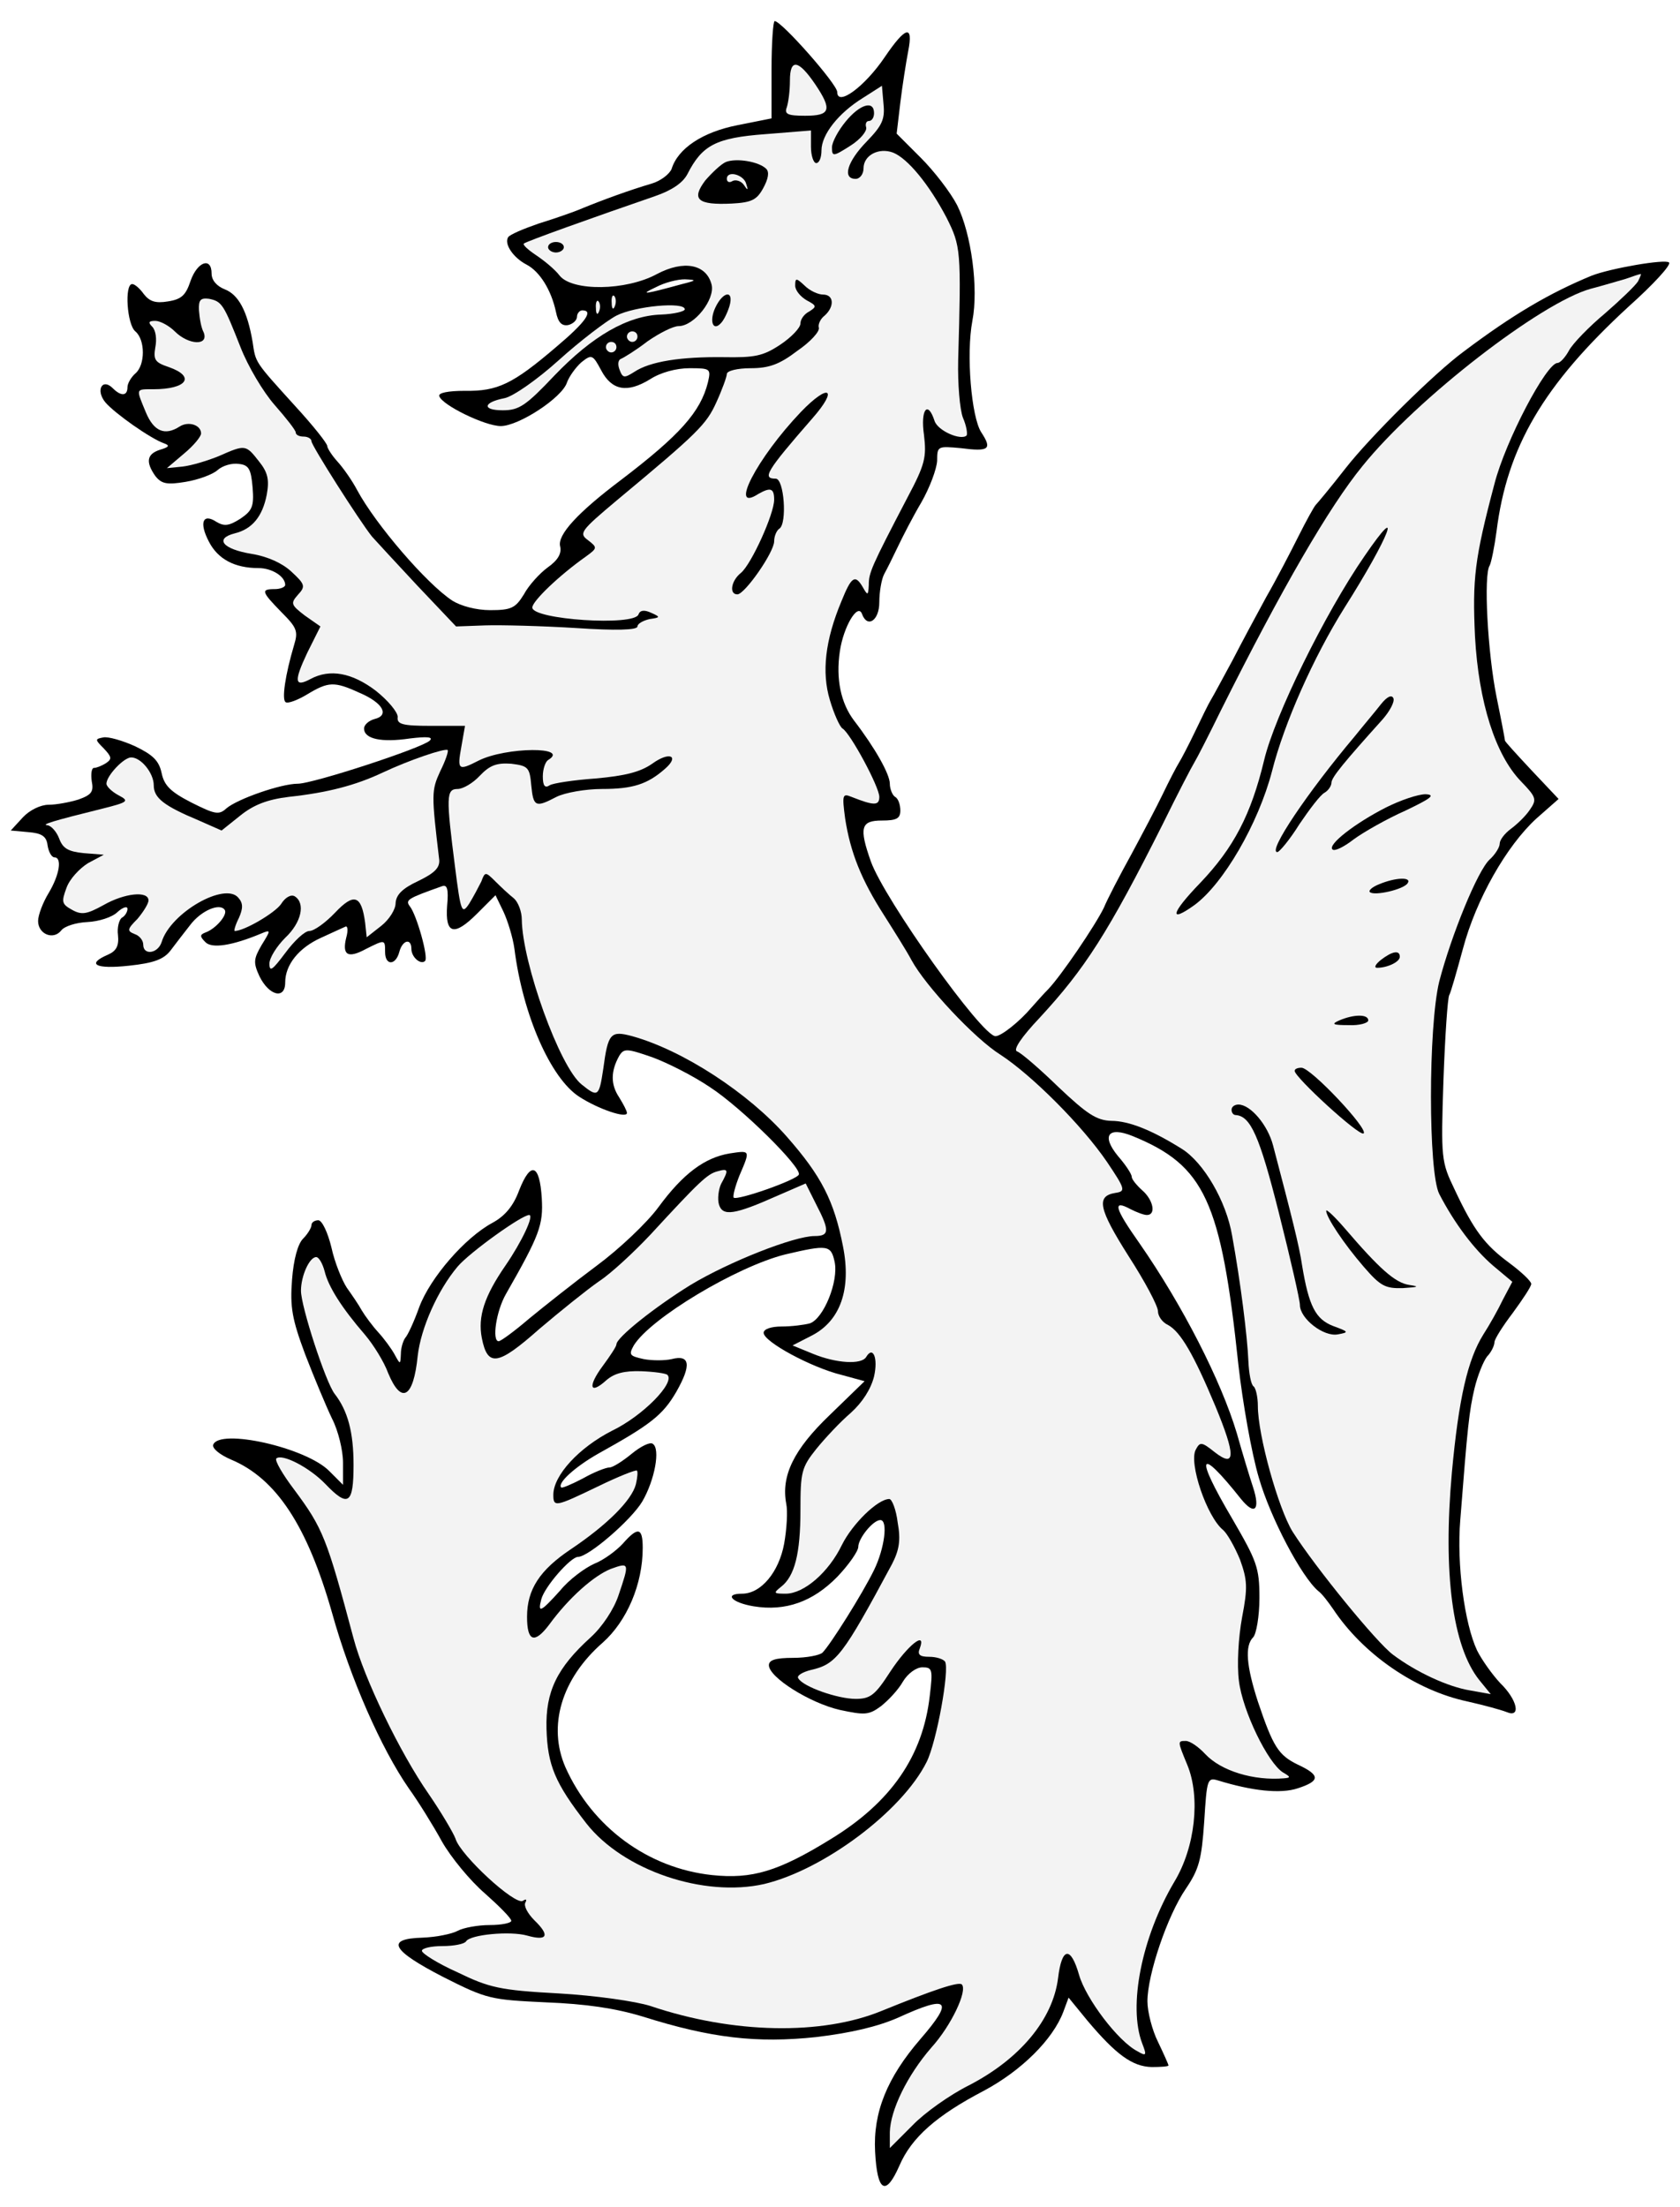
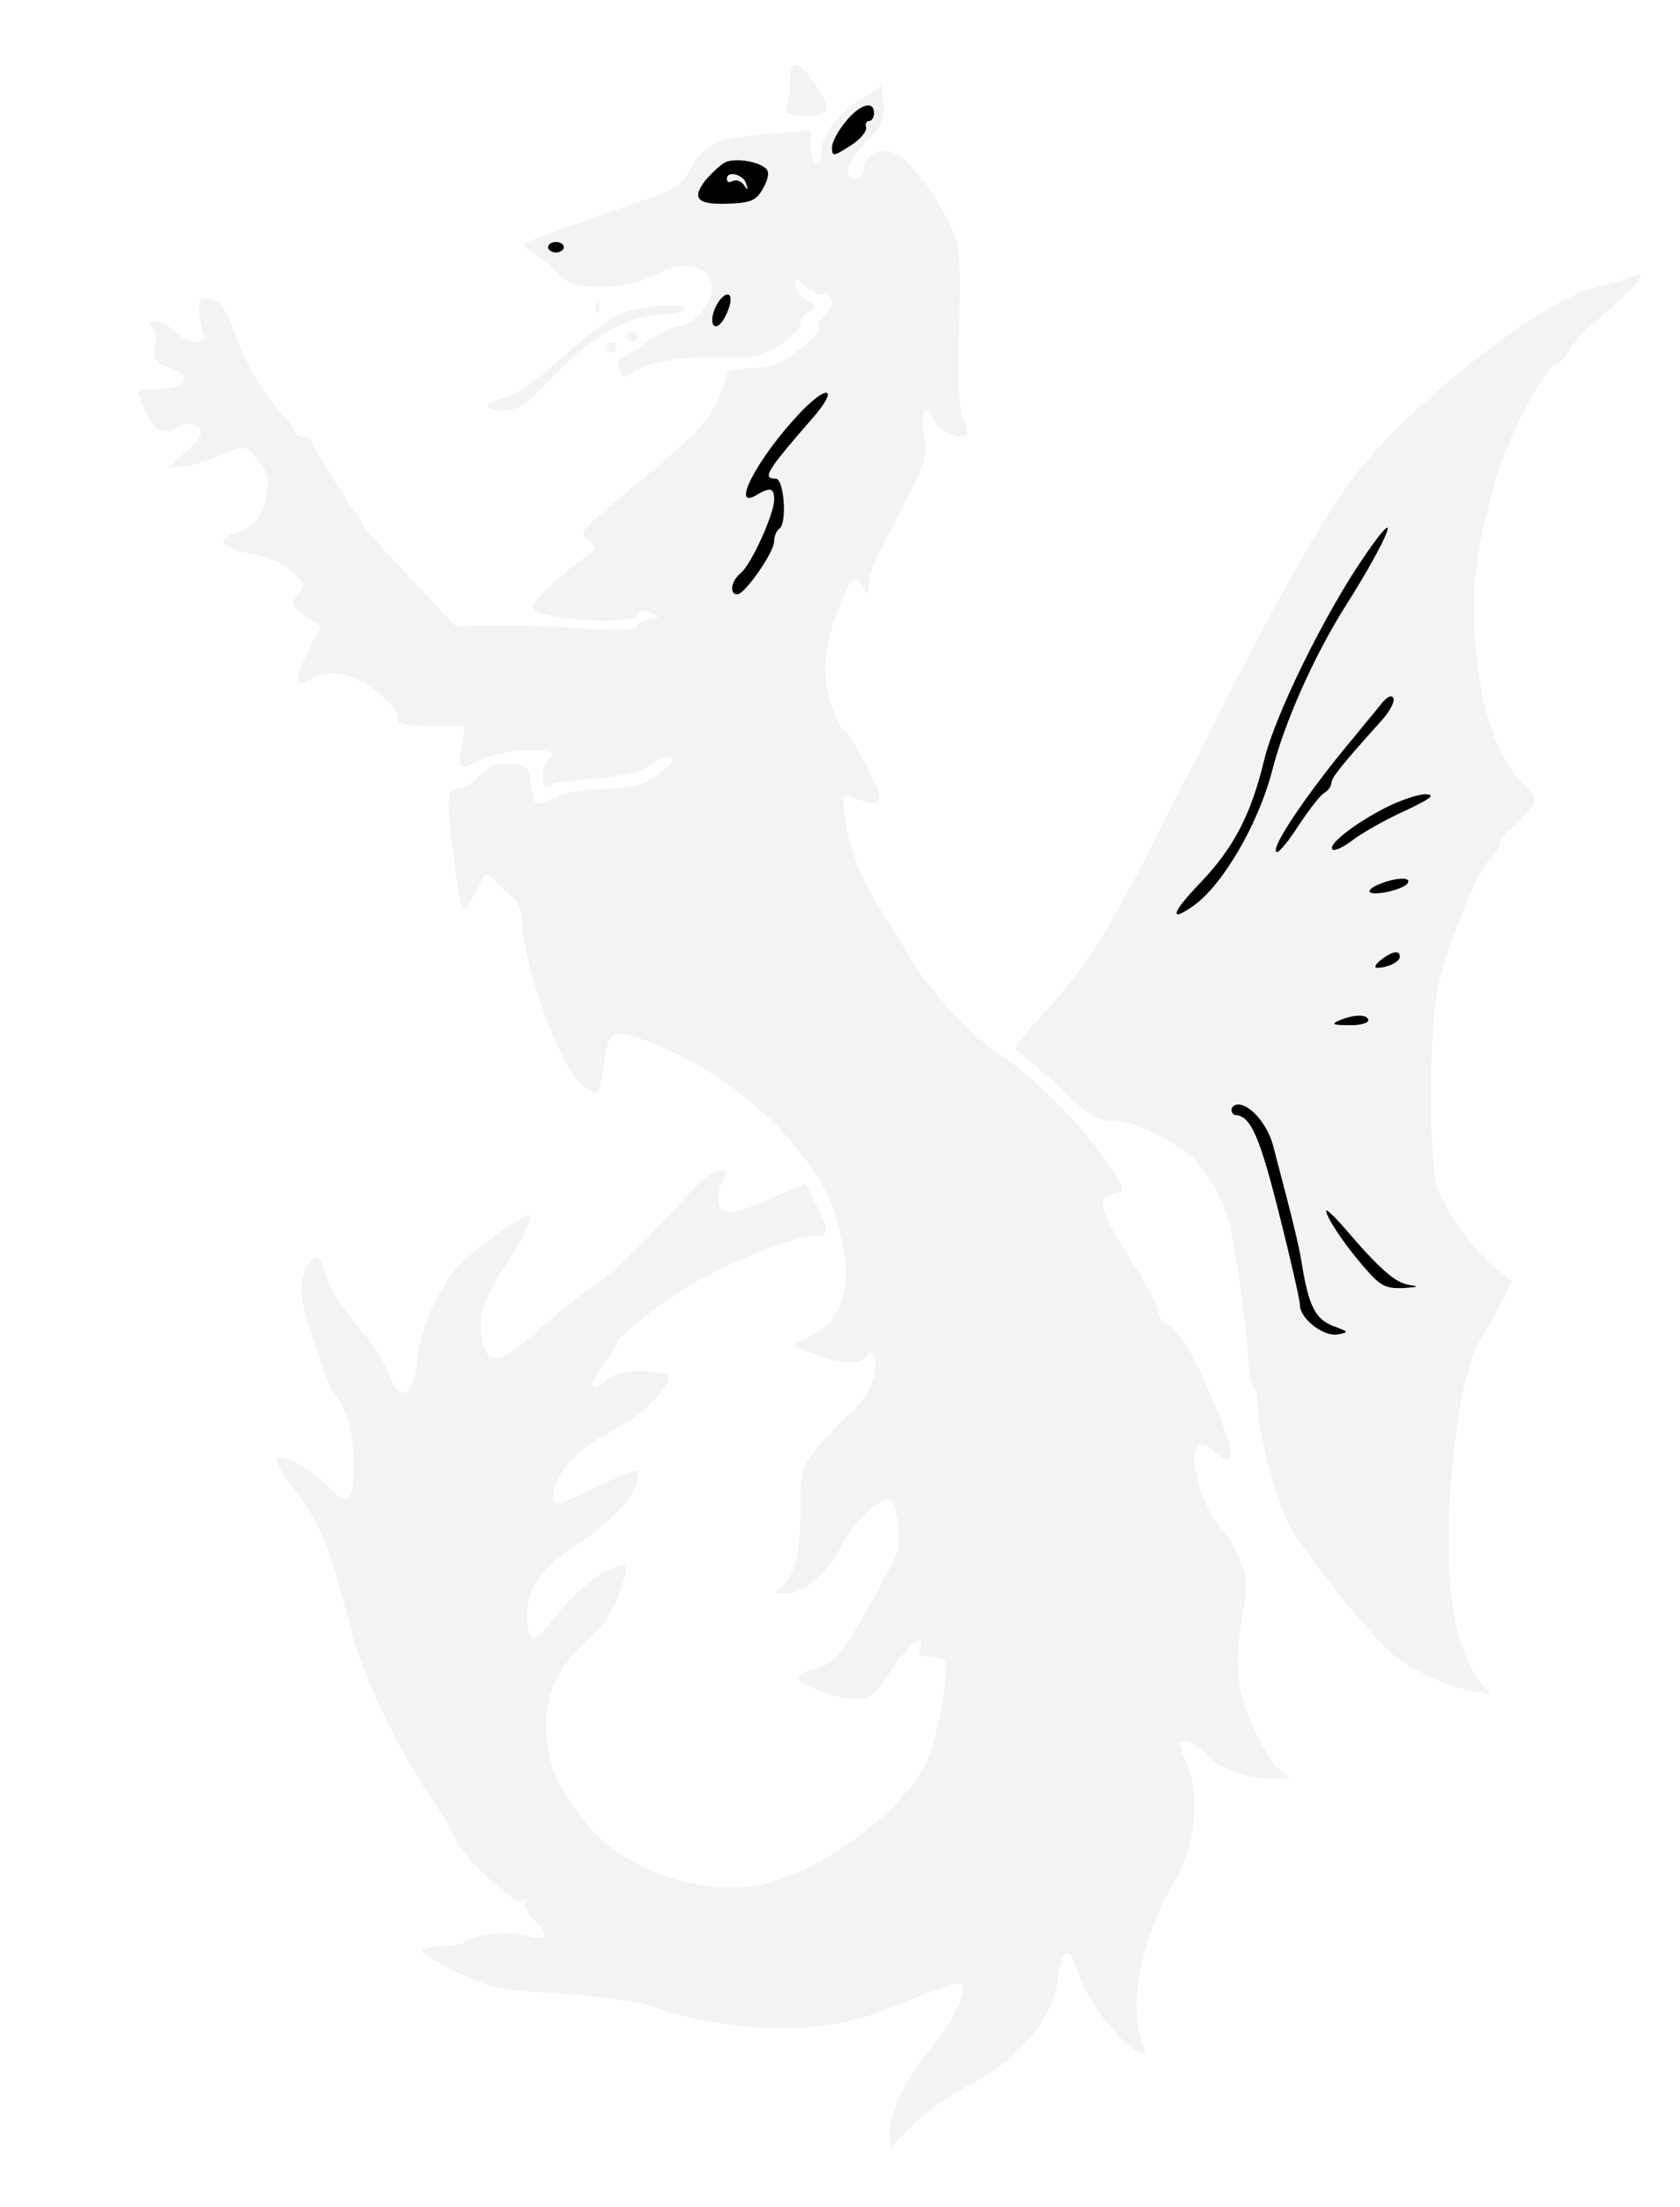
<svg xmlns="http://www.w3.org/2000/svg" xmlns:xlink="http://www.w3.org/1999/xlink" version="1.1" viewBox="45 60.839 265.5 348.661" width="265.5" height="348.661">
  <defs>
    <clipPath id="artboard_clip_path">
      <path d="M 45 60.839 L 310.5 60.839 L 310.5 409.5 L 45 409.5 Z" />
    </clipPath>
  </defs>
  <g id="Sea-Wolf_(3)" fill-opacity="1" fill="none" stroke-opacity="1" stroke-dasharray="none" stroke="none">
    <title>Sea-Wolf (3)</title>
    <g id="Sea-Wolf_(3)_Layer_2" clip-path="url(#artboard_clip_path)">
      <title>Layer 2</title>
      <g id="Graphic_35">
        <rect x="295.768" y="409.5" width="76.5" height="90" id="path" />
        <clipPath id="clip_path">
          <use xlink:href="#path" />
        </clipPath>
        <g clip-path="url(#clip_path)">
          <image xlink:href="image54.pdf" width="263" height="343" transform="translate(299.828 409.91) scale(.26)" />
        </g>
      </g>
      <g id="Group_3">
        <g id="Graphic_28">
-           <path d="M 116.494 155.733 C 112.422 153.074 104.363 143.685 101.455 138.285 C 100.624 136.706 99.211 134.712 98.297 133.715 C 97.466 132.801 96.719 131.637 96.719 131.305 C 96.719 130.89 94.475 128.065 91.65 124.99 C 85.169 117.845 85.418 118.177 84.92 114.853 C 84.089 109.951 82.677 107.375 80.516 106.545 C 79.27 106.046 78.439 105.132 78.439 104.052 C 78.439 101.393 76.196 102.141 75.115 105.215 C 74.368 107.459 73.703 108.123 71.543 108.456 C 69.549 108.788 68.635 108.456 67.721 107.292 C 67.139 106.461 66.308 105.714 65.893 105.714 C 64.646 105.714 65.062 112.112 66.391 113.192 C 67.97 114.521 67.97 118.509 66.391 119.839 C 65.726 120.42 65.145 121.417 65.145 121.999 C 65.145 123.412 64.148 123.495 62.818 122.165 C 61.157 120.504 60.076 122.498 61.655 124.409 C 63.151 126.154 68.801 130.142 70.961 130.89 C 71.875 131.222 71.709 131.471 70.296 131.887 C 68.219 132.551 67.97 133.798 69.549 136.041 C 70.546 137.287 71.376 137.454 74.368 136.955 C 76.362 136.623 78.605 135.792 79.353 135.127 C 80.184 134.379 81.68 133.964 82.76 134.13 C 84.338 134.296 84.671 134.961 84.92 137.869 C 85.169 140.86 84.837 141.525 83.009 142.771 C 81.181 143.935 80.433 144.018 79.187 143.27 C 77.027 141.857 76.445 143.436 78.024 146.427 C 79.436 149.169 82.095 150.582 85.834 150.582 C 87.994 150.582 90.071 151.911 90.071 153.241 C 90.071 153.573 89.324 153.905 88.41 153.905 C 86.166 153.905 86.332 154.321 89.49 157.561 C 91.899 159.971 92.149 160.552 91.484 162.713 C 90.071 167.449 89.49 171.437 90.155 171.769 C 90.487 172.019 92.066 171.437 93.561 170.523 C 96.885 168.529 97.799 168.446 101.787 170.274 C 105.526 171.852 106.606 173.847 104.197 174.428 C 103.283 174.677 102.535 175.342 102.535 175.924 C 102.535 177.586 105.277 178.167 109.764 177.502 C 112.505 177.17 113.503 177.253 112.921 177.835 C 111.758 178.998 94.475 184.648 92.066 184.648 C 89.407 184.648 82.51 187.058 80.766 188.553 C 79.602 189.633 78.938 189.467 75.282 187.639 C 72.041 185.978 70.961 184.98 70.546 182.986 C 70.13 180.992 69.133 180.078 66.391 178.749 C 64.397 177.835 62.071 177.17 61.323 177.336 C 59.993 177.586 59.993 177.669 61.406 179.081 C 62.652 180.411 62.735 180.743 61.738 181.408 C 61.073 181.823 60.243 182.155 59.827 182.155 C 59.495 182.155 59.329 183.069 59.495 184.233 C 59.827 185.894 59.495 186.393 57.418 187.141 C 56.088 187.556 53.928 187.972 52.681 187.972 C 51.435 187.972 49.69 188.803 48.61 189.966 L 46.699 192.043 L 49.441 192.292 C 51.601 192.458 52.349 192.957 52.515 194.37 C 52.681 195.45 53.18 196.281 53.595 196.281 C 54.842 196.281 54.426 199.023 52.681 201.931 C 51.768 203.426 51.02 205.42 51.02 206.334 C 51.02 208.412 53.429 209.409 54.676 207.83 C 55.174 207.165 57.002 206.584 58.83 206.5 C 60.575 206.417 62.735 205.753 63.566 204.922 C 64.397 204.174 65.145 203.925 65.145 204.423 C 65.145 204.922 64.729 205.587 64.231 205.836 C 63.815 206.168 63.483 207.414 63.649 208.578 C 63.815 210.239 63.4 211.07 62.071 211.652 C 58.581 213.148 60.076 213.978 65.394 213.397 C 69.299 212.981 70.878 212.4 71.958 210.987 C 72.706 209.99 74.118 208.162 75.032 206.999 C 76.777 204.673 79.768 203.426 80.516 204.589 C 81.015 205.337 79.104 207.581 77.442 208.162 C 76.611 208.495 76.528 208.744 77.442 209.658 C 78.439 210.738 81.68 210.239 86.249 208.328 C 87.828 207.664 87.828 207.747 86.332 210.156 C 85.086 212.317 85.003 212.898 86 215.059 C 87.496 218.133 90.071 218.798 90.071 216.056 C 90.071 213.231 92.232 210.572 95.722 208.993 C 97.383 208.245 99.128 207.414 99.544 207.248 C 99.959 206.999 100.042 207.83 99.71 208.993 C 99.045 211.735 99.959 212.317 102.867 210.738 C 105.858 209.242 105.858 209.242 105.858 211.237 C 105.858 213.397 107.52 213.397 108.102 211.237 C 108.6 209.326 110.013 208.993 110.013 210.738 C 110.013 212.067 111.508 213.314 112.173 212.649 C 112.755 212.151 110.844 205.337 109.764 204.008 C 109.016 203.011 109.431 202.762 114.832 200.85 C 115.663 200.518 115.912 201.266 115.663 203.925 C 115.33 208.412 116.743 208.827 120.399 205.171 L 123.307 202.263 L 124.553 204.839 C 125.218 206.251 126.049 208.91 126.298 210.738 C 127.628 221.207 132.031 231.178 136.518 234.086 C 139.592 236.08 144.079 237.576 144.079 236.662 C 144.079 236.329 143.498 235.249 142.833 234.169 C 141.503 232.175 141.503 230.098 142.833 227.688 C 143.581 226.442 143.996 226.442 148.067 227.854 C 150.56 228.768 154.632 230.846 157.207 232.59 C 162.193 235.831 171.665 245.22 171.249 246.383 C 171 247.214 161.528 250.538 160.946 250.039 C 160.78 249.79 161.196 248.211 161.86 246.549 C 163.605 242.478 163.605 242.561 160.282 243.06 C 156.376 243.724 152.97 246.217 149.065 251.535 C 147.237 254.027 142.833 258.182 139.343 260.758 C 135.77 263.416 130.951 267.238 128.625 269.149 C 126.298 271.144 124.138 272.722 123.806 272.722 C 122.725 272.722 123.39 267.986 124.969 265.244 C 130.286 255.938 130.868 254.36 130.619 250.122 C 130.286 244.721 128.874 244.223 127.046 248.876 C 126.132 251.368 124.803 252.947 122.808 254.027 C 118.488 256.354 113.004 262.669 111.259 267.322 C 110.428 269.648 109.431 271.808 109.016 272.224 C 108.683 272.722 108.351 273.802 108.351 274.716 C 108.268 276.461 108.268 276.461 107.354 274.8 C 106.855 273.886 105.692 272.307 104.778 271.31 C 103.864 270.313 102.701 268.734 102.202 267.903 C 101.704 266.989 100.624 265.411 99.793 264.247 C 99.045 263.084 97.882 260.259 97.383 257.933 C 96.802 255.523 95.888 253.612 95.306 253.612 C 94.724 253.612 94.226 253.944 94.226 254.36 C 94.226 254.775 93.644 255.772 92.897 256.52 C 92.066 257.351 91.401 259.76 91.152 263.001 C 90.819 267.322 91.152 269.233 93.229 274.8 C 94.641 278.455 96.552 283.025 97.466 284.936 C 98.463 286.847 99.211 290.005 99.211 291.916 L 99.211 295.406 L 97.051 293.245 C 93.395 289.506 79.602 286.432 78.688 289.091 C 78.522 289.672 79.768 290.67 81.513 291.417 C 88.659 294.409 93.561 301.887 97.466 315.596 C 100.374 326.065 105.277 337.116 109.597 343.348 C 111.093 345.425 113.419 349.164 114.832 351.74 C 116.244 354.233 119.319 357.971 121.645 359.966 C 123.889 361.96 125.8 363.871 125.8 364.286 C 125.8 364.619 124.304 364.951 122.393 364.951 C 120.565 364.951 118.239 365.366 117.325 365.865 C 116.411 366.363 113.918 366.862 111.758 366.945 C 105.858 367.111 106.855 368.939 115.081 373.177 C 121.978 376.666 122.559 376.75 131.284 377.165 C 137.598 377.414 142.168 378.079 146.572 379.408 C 157.373 382.815 164.602 383.646 173.991 382.649 C 179.558 381.984 183.713 380.987 186.953 379.575 C 194.93 375.919 195.844 376.75 190.443 382.981 C 185.208 389.047 182.965 394.531 183.297 400.762 C 183.63 407.077 184.959 407.908 187.119 403.006 C 189.03 398.519 193.019 395.029 200.497 391.124 C 206.396 387.967 211.381 383.064 213.043 378.661 L 213.874 376.417 L 216.865 380.073 C 221.352 385.391 223.928 387.302 227.002 387.385 C 228.414 387.385 229.661 387.302 229.661 387.136 C 229.661 386.969 228.913 385.308 227.999 383.397 C 227.085 381.569 226.337 378.661 226.337 376.999 C 226.337 372.761 229.495 363.455 232.403 359.218 C 234.48 356.144 234.895 354.648 235.311 348.582 C 235.726 341.935 235.809 341.603 237.471 342.102 C 242.872 343.763 247.359 344.262 250.101 343.348 C 253.673 342.185 253.673 341.271 250.101 339.609 C 247.026 338.113 246.195 336.784 243.786 329.638 C 241.958 323.988 241.709 320.831 243.038 319.501 C 243.537 319.003 244.035 316.178 244.035 313.27 C 244.035 308.451 243.62 307.453 239.715 300.723 C 233.732 290.586 234.397 289.174 241.127 297.649 C 243.287 300.308 244.201 299.394 243.038 295.821 C 242.54 294.325 241.376 290.503 240.462 287.263 C 237.97 278.954 231.904 267.072 225.091 257.268 C 221.103 251.618 220.77 250.288 223.678 251.867 C 224.675 252.366 225.756 252.781 226.254 252.781 C 227.75 252.781 227.251 250.371 225.506 248.876 C 224.592 248.045 223.845 247.131 223.845 246.715 C 223.845 246.3 222.847 244.804 221.684 243.475 C 219.025 240.235 220.106 238.739 224.011 240.318 C 235.394 244.971 237.97 250.538 240.712 276.461 C 241.376 282.361 242.789 290.42 243.952 294.325 C 245.78 300.64 250.682 309.946 253.341 312.19 C 253.923 312.605 254.92 313.934 255.668 315.015 C 260.404 322.16 268.713 327.893 276.938 329.638 C 279.514 330.22 282.256 330.968 283.087 331.3 C 285.413 332.297 284.832 329.389 282.09 326.73 C 280.844 325.401 279.182 323.074 278.434 321.579 C 276.44 317.341 275.193 307.952 275.775 300.973 C 276.938 286.017 277.188 283.773 278.019 280.2 C 278.517 278.123 279.431 275.88 280.013 275.132 C 280.677 274.467 281.176 273.387 281.176 272.889 C 281.176 272.39 282.505 270.313 284.084 268.236 C 285.663 266.075 286.992 264.081 286.992 263.666 C 286.992 263.25 285.413 261.755 283.502 260.342 C 279.68 257.517 277.935 255.274 274.861 248.71 C 272.784 244.389 272.701 243.89 273.116 231.51 C 273.366 224.531 273.781 218.465 274.03 218.05 C 274.279 217.634 275.193 214.394 276.191 210.738 C 278.268 202.928 283.087 194.453 287.823 190.132 L 291.313 187.058 L 287.075 182.571 C 284.749 180.078 282.838 178.001 282.838 177.835 C 282.838 177.669 282.256 174.594 281.508 170.938 C 280.096 163.959 279.431 151.579 280.428 150.166 C 280.677 149.668 281.176 147.258 281.508 144.765 C 283.17 131.471 288.903 121.667 302.364 109.287 C 306.269 105.797 309.177 102.639 308.761 102.307 C 308.18 101.725 299.538 103.221 296.547 104.384 C 289.9 107.126 284.084 110.533 276.357 116.349 C 271.704 119.756 261.567 129.809 257.662 134.795 C 255.335 137.786 253.175 140.362 252.926 140.611 C 252.676 140.86 251.43 143.104 250.184 145.596 C 248.937 148.089 246.694 152.41 245.115 155.152 C 243.62 157.893 241.21 162.38 239.798 165.122 C 238.302 167.864 236.806 170.689 236.391 171.354 C 235.976 172.019 234.895 174.262 233.898 176.339 C 232.901 178.416 231.738 180.66 231.323 181.325 C 230.907 181.989 229.744 184.233 228.747 186.31 C 227.75 188.387 225.506 192.625 223.761 195.865 C 222.017 199.023 220.022 202.845 219.441 204.257 C 218.111 206.999 212.711 214.976 210.633 217.136 C 209.886 217.884 208.722 219.213 207.975 220.044 C 206.147 222.204 203.239 224.531 202.325 224.531 C 200.164 224.531 184.793 202.928 182.632 196.945 C 180.721 191.544 181.054 190.464 184.377 190.464 C 186.704 190.464 187.285 190.132 187.285 188.886 C 187.285 187.972 186.953 186.975 186.455 186.725 C 186.039 186.476 185.624 185.479 185.624 184.648 C 185.624 183.153 183.297 178.998 179.974 174.677 C 177.896 171.936 177.066 168.113 177.73 163.71 C 178.312 159.805 180.555 156.066 181.22 157.81 C 182.051 160.137 183.962 158.891 183.962 155.982 C 183.962 154.404 184.294 152.41 184.71 151.579 C 185.125 150.831 186.122 148.837 186.87 147.258 C 187.618 145.679 189.28 142.439 190.609 140.196 C 191.938 137.869 193.019 134.961 193.102 133.632 C 193.102 131.305 193.185 131.305 196.841 131.637 C 201.327 132.219 201.826 131.804 200.081 129.145 C 198.502 126.735 197.672 116.765 198.669 111.53 C 199.666 106.378 198.502 97.737 196.259 93.25 C 195.179 91.173 192.603 87.85 190.526 85.772 L 186.704 81.95 L 187.285 77.048 C 187.618 74.306 188.199 70.65 188.532 68.905 C 189.363 64.668 188.116 65 184.793 69.902 C 181.635 74.555 177.315 77.713 177.315 75.386 C 177.315 74.14 168.507 64.169 167.427 64.169 C 167.178 64.169 166.929 67.659 166.929 71.897 L 166.929 79.541 L 161.528 80.621 C 156.044 81.701 152.139 84.277 151.142 87.517 C 150.809 88.348 149.397 89.428 147.984 89.844 C 144.578 90.841 140.257 92.419 137.017 93.749 C 135.687 94.331 132.53 95.411 130.12 96.158 C 127.711 96.989 125.55 97.903 125.301 98.319 C 124.636 99.399 126.132 101.559 128.209 102.639 C 130.286 103.72 132.114 106.628 132.862 110.117 C 133.195 111.779 133.776 112.361 134.773 112.195 C 135.521 112.028 136.186 111.447 136.186 110.865 C 136.186 110.367 136.601 109.868 137.017 109.868 C 138.845 109.868 137.598 111.696 132.862 115.684 C 126.049 121.501 123.639 122.664 118.488 122.581 C 115.746 122.581 114.25 122.913 114.417 123.412 C 114.832 124.824 121.645 128.148 124.138 128.148 C 126.963 128.148 133.859 123.661 134.607 121.251 C 134.939 120.337 135.937 118.925 136.851 118.094 C 138.512 116.765 138.678 116.848 140.008 119.34 C 141.67 122.498 144.079 122.996 147.735 120.753 C 149.397 119.673 151.89 119.008 153.967 119.008 C 157.29 119.008 157.373 119.091 156.875 121.251 C 155.712 125.904 152.471 129.56 143.082 136.706 C 136.352 141.774 133.028 145.347 133.527 147.175 C 133.776 148.255 133.195 149.335 131.533 150.499 C 130.286 151.413 128.542 153.324 127.794 154.736 C 126.464 156.896 125.8 157.229 122.476 157.229 C 120.233 157.229 117.823 156.564 116.494 155.733 Z M 152.804 105.714 L 152.804 105.714 C 146.738 107.375 145.99 107.459 148.649 106.212 C 150.062 105.464 152.056 104.966 153.219 104.966 C 155.13 105.049 155.13 105.132 152.804 105.714 Z M 176.899 260.176 L 176.899 260.176 C 177.564 263.25 175.154 269.149 172.994 269.897 C 172.08 270.147 170.086 270.396 168.507 270.396 C 166.846 270.396 165.682 270.811 165.682 271.393 C 165.682 272.805 173.243 276.877 177.98 278.04 L 181.635 279.037 L 176.152 284.355 C 170.418 289.839 168.424 293.993 169.255 298.397 C 169.504 299.56 169.338 302.385 168.923 304.712 C 168.092 309.198 165.267 312.605 162.276 312.605 C 159.368 312.605 160.614 314.017 164.104 314.599 C 169.172 315.43 173.493 313.851 177.315 309.946 C 179.143 308.035 180.638 305.875 180.638 305.21 C 180.638 303.881 182.965 300.973 184.128 300.973 C 185.374 300.973 184.793 305.459 183.131 308.866 C 181.303 312.605 176.235 320.665 174.988 321.911 C 174.573 322.326 172.496 322.742 170.335 322.742 C 167.593 322.742 166.513 323.074 166.513 323.905 C 166.513 325.816 172.994 329.887 177.73 330.968 C 181.635 331.798 182.3 331.798 184.211 330.386 C 185.374 329.472 186.953 327.81 187.701 326.481 C 188.449 325.235 189.778 324.237 190.775 324.237 C 192.354 324.237 192.437 324.57 191.938 328.724 C 190.858 338.279 185.79 345.591 176.235 351.408 C 168.009 356.476 163.854 357.722 157.54 357.058 C 147.403 355.977 138.595 349.496 134.358 340.024 C 131.533 333.543 133.693 326.065 140.257 320.332 C 144.079 316.926 146.572 311.109 146.572 305.376 C 146.572 302.136 145.824 301.97 143.415 304.712 C 142.417 305.792 140.423 307.287 138.928 307.869 C 137.432 308.534 134.939 310.362 133.527 312.106 C 130.453 315.513 129.954 315.762 130.536 313.519 C 131.034 311.525 135.189 306.789 136.352 306.789 C 138.014 306.789 144.744 300.973 146.489 298.064 C 148.483 294.658 149.397 289.672 148.151 288.925 C 147.735 288.592 146.24 289.34 144.827 290.503 C 143.415 291.667 141.836 292.664 141.337 292.664 C 140.756 292.664 138.845 293.411 137.1 294.409 C 135.355 295.322 133.776 295.987 133.693 295.821 C 133.028 295.156 135.853 292.581 139.509 290.503 C 147.735 285.933 149.729 284.438 151.89 280.699 C 154.299 276.461 154.05 274.8 151.142 275.547 C 150.062 275.797 148.067 275.797 146.738 275.547 C 144.495 275.049 144.328 274.883 145.159 273.387 C 147.818 269.066 161.445 260.924 169.089 259.013 C 175.819 257.434 176.318 257.517 176.899 260.176 Z" fill="black" />
-         </g>
+           </g>
        <g id="Graphic_27">
          <path d="M 173.825 74.14 C 176.567 78.211 176.235 79.125 172.246 79.125 C 169.504 79.125 168.923 78.876 169.338 77.796 C 169.588 77.048 169.837 75.22 169.837 73.558 C 169.837 70.069 171.166 70.235 173.825 74.14 Z" fill="#f3f3f3" />
        </g>
        <g id="Graphic_26">
          <path d="M 181.968 83.197 C 178.893 86.354 178.063 89.096 180.223 89.096 C 180.888 89.096 181.469 88.348 181.469 87.434 C 181.469 85.357 183.879 84.111 186.122 84.941 C 188.449 85.855 191.855 90.01 194.597 95.244 C 196.841 99.731 196.924 100.313 196.425 117.762 C 196.342 121.417 196.674 125.489 197.173 126.818 C 197.755 128.148 197.921 129.394 197.755 129.643 C 196.841 130.474 193.185 128.895 192.686 127.317 C 191.606 123.993 190.443 125.572 191.024 129.56 C 191.44 133.05 191.191 134.213 188.449 139.365 C 182.632 150.499 182.3 151.329 182.3 153.241 C 182.217 154.902 182.134 154.985 181.386 153.656 C 180.14 151.496 179.558 151.911 177.98 155.816 C 175.404 161.965 174.822 167.033 176.152 171.437 C 176.816 173.68 177.73 175.675 178.146 175.924 C 179.392 176.672 183.962 185.147 183.962 186.725 C 183.962 188.138 183.131 188.138 179.558 186.725 C 178.146 186.144 178.063 186.393 178.561 190.132 C 179.392 195.533 181.137 199.853 184.71 205.42 C 186.288 207.913 188.283 211.07 189.03 212.483 C 191.274 216.637 199.084 224.946 203.072 227.439 C 208.058 230.679 216.034 238.656 219.939 244.389 C 222.847 248.71 222.931 249.042 221.269 249.291 C 218.195 249.79 218.61 251.784 223.346 259.262 C 225.922 263.25 227.999 267.155 227.999 267.986 C 227.999 268.734 228.664 269.731 229.578 270.147 C 231.572 271.227 233.649 274.8 237.056 282.942 C 240.296 290.753 240.296 292.83 236.973 290.254 C 234.895 288.592 234.646 288.592 233.981 289.839 C 232.818 291.916 235.726 300.474 238.302 302.551 C 238.967 303.133 240.13 305.21 240.961 307.204 C 242.124 310.445 242.207 311.608 241.293 316.344 C 240.712 319.501 240.462 323.822 240.795 326.398 C 241.376 331.134 245.365 339.36 247.774 340.855 C 248.937 341.52 249.02 341.686 247.94 341.769 C 243.121 342.185 237.97 340.606 235.477 337.947 C 234.397 336.784 233.067 335.87 232.403 335.87 C 231.073 335.87 231.073 335.87 232.652 339.692 C 234.729 344.76 233.898 352.654 230.575 358.138 C 225.423 366.862 223.263 377.747 225.506 383.646 C 226.254 385.557 226.171 385.723 224.759 384.892 C 221.684 383.314 216.616 376.583 215.536 372.844 C 214.206 368.191 212.794 368.441 212.212 373.343 C 211.381 379.907 206.147 386.139 198.087 390.293 C 195.096 391.789 191.108 394.614 189.196 396.608 L 185.624 400.181 L 185.624 397.688 C 185.707 394.198 188.366 388.714 192.188 384.311 C 195.345 380.821 197.921 375.337 197.007 374.34 C 196.508 373.841 192.354 375.254 184.377 378.494 C 174.905 382.4 160.863 382.15 147.818 377.747 C 145.492 376.999 139.094 376.085 133.278 375.752 C 123.972 375.254 122.31 374.839 117.325 372.429 C 114.167 371.016 111.675 369.438 111.675 369.022 C 111.675 368.607 113.17 368.274 114.915 368.274 C 116.743 368.274 118.405 367.942 118.654 367.527 C 119.319 366.447 125.634 365.865 128.292 366.613 C 131.533 367.527 131.948 366.613 129.456 364.203 C 128.375 363.123 127.711 361.877 128.043 361.378 C 128.292 360.88 128.126 360.797 127.628 361.129 C 126.381 361.877 117.74 353.9 116.992 351.324 C 116.66 350.41 114.749 347.17 112.755 344.262 C 108.185 337.698 102.535 325.982 100.873 319.668 C 96.635 303.798 96.054 302.302 91.484 296.153 C 89.656 293.744 88.41 291.584 88.659 291.251 C 89.573 290.42 93.894 292.664 96.386 295.239 C 100.042 299.062 100.873 298.48 100.873 292.248 C 100.873 287.097 99.959 283.69 97.882 281.031 C 96.469 279.203 92.564 267.238 92.564 264.746 C 92.564 262.419 93.894 259.428 94.974 259.428 C 95.389 259.428 95.971 260.425 96.303 261.671 C 96.885 264.081 98.962 267.405 102.701 271.725 C 104.03 273.304 105.692 275.963 106.357 277.791 C 108.434 282.776 110.345 281.696 111.01 275.049 C 111.508 270.645 114.167 264.663 117.325 260.924 C 119.236 258.68 127.461 252.781 128.625 252.781 C 129.456 252.781 127.461 257.019 124.886 260.758 C 121.562 265.577 120.482 268.817 121.147 272.224 C 122.061 276.877 123.722 276.544 130.203 270.811 C 133.527 267.986 137.764 264.58 139.676 263.25 C 141.587 262.004 145.242 258.597 147.818 255.855 C 155.546 247.463 156.792 246.3 158.371 245.885 C 160.115 245.386 160.198 245.635 158.952 247.879 C 158.537 248.793 158.371 250.288 158.62 251.119 C 159.201 253.03 161.029 252.781 167.926 249.707 L 172.329 247.796 L 173.991 251.119 C 176.152 255.274 176.068 256.105 173.742 256.105 C 170.501 256.105 160.198 260.176 154.133 263.832 C 148.483 267.322 142.417 272.141 142.417 273.221 C 142.417 273.553 141.42 275.049 140.257 276.627 C 137.848 279.868 138.18 281.28 140.839 278.871 C 142.085 277.791 143.664 277.375 146.323 277.458 C 148.4 277.541 150.228 277.791 150.477 278.04 C 151.723 279.286 146.572 284.521 141.753 286.847 C 136.518 289.506 132.447 293.91 132.447 296.984 C 132.447 298.978 132.779 298.895 139.509 295.655 C 142.75 294.076 145.492 292.996 145.658 293.162 C 145.824 293.328 145.741 294.242 145.492 295.322 C 144.827 297.898 140.839 301.803 135.272 305.542 C 130.286 308.866 128.292 311.94 128.292 316.261 C 128.292 320.166 129.456 320.582 131.782 317.507 C 134.939 313.187 138.845 309.78 141.503 308.7 C 144.495 307.62 144.495 307.703 142.75 312.854 C 142.002 315.098 140.174 317.84 138.346 319.501 C 133.028 324.32 131.2 328.06 131.367 333.959 C 131.533 339.692 132.696 342.517 137.681 348.915 C 143.498 356.31 156.21 360.63 165.765 358.47 C 175.154 356.227 187.535 347.004 191.44 339.193 C 193.019 336.036 195.096 324.57 194.348 323.323 C 194.016 322.908 192.935 322.576 191.855 322.576 C 190.36 322.576 189.944 322.243 190.36 321.246 C 191.44 318.338 188.449 320.748 185.707 324.902 C 183.297 328.641 182.549 329.223 180.223 329.223 C 177.398 329.223 171.914 327.312 171.166 325.982 C 170.834 325.567 171.831 324.985 173.16 324.653 C 177.149 323.739 178.146 322.493 185.956 307.952 C 187.119 305.709 187.369 304.13 186.87 301.388 C 186.621 299.311 185.956 297.649 185.541 297.649 C 183.713 297.649 179.724 301.554 178.063 304.878 C 175.985 309.198 172.08 312.605 169.172 312.605 C 167.261 312.605 167.178 312.522 168.424 311.525 C 170.585 309.863 171.499 306.29 171.499 299.394 C 171.499 293.411 171.665 292.664 173.991 289.756 C 175.404 288.011 177.813 285.435 179.475 284.022 C 181.303 282.361 182.632 280.283 183.131 278.289 C 183.796 275.381 182.965 273.387 181.885 275.215 C 181.137 276.461 177.149 276.212 173.493 274.716 L 170.252 273.387 L 173.327 271.808 C 177.813 269.482 179.558 264.497 178.229 257.766 C 176.816 250.538 174.822 246.632 169.338 240.401 C 163.273 233.504 152.97 226.774 144.91 224.531 C 141.503 223.617 141.088 224.032 140.34 229.682 C 139.676 234.086 139.509 234.252 136.934 232.175 C 133.444 229.433 127.545 212.981 127.461 206.085 C 127.461 204.839 126.88 203.343 126.215 202.762 C 125.467 202.18 124.138 200.934 123.307 200.103 C 121.728 198.524 121.645 198.524 121.064 200.103 C 120.648 200.934 119.817 202.512 119.153 203.592 C 117.989 205.337 117.823 205.005 116.909 197.776 C 115.497 186.725 115.497 185.479 117.325 185.479 C 118.156 185.479 119.734 184.565 120.814 183.402 C 122.393 181.74 123.473 181.325 125.8 181.491 C 128.459 181.823 128.708 182.072 128.957 184.897 C 129.289 188.304 129.622 188.47 132.945 186.725 C 134.275 186.061 137.515 185.479 140.174 185.479 C 144.993 185.479 147.32 184.731 150.062 182.322 C 152.471 180.244 150.809 179.497 148.067 181.491 C 146.156 182.82 143.747 183.402 139.177 183.817 C 135.687 184.066 132.364 184.565 131.865 184.897 C 131.117 185.396 130.785 184.98 130.785 183.485 C 130.785 182.322 131.2 181.158 131.616 180.909 C 135.189 178.749 124.969 178.832 120.648 180.992 C 117.408 182.654 117.242 182.488 117.906 178.832 L 118.488 175.508 L 113.087 175.508 C 108.6 175.508 107.686 175.259 107.852 174.096 C 107.852 173.348 106.357 171.52 104.363 169.941 C 100.624 167.116 97.134 166.452 94.06 168.113 C 91.567 169.443 91.401 168.529 93.561 163.959 L 95.638 159.805 L 93.146 158.06 C 90.985 156.398 90.902 156.149 92.066 154.819 C 93.312 153.49 93.229 153.157 91.069 151.163 C 89.656 149.834 87.33 148.754 84.754 148.338 C 80.184 147.59 78.854 145.929 82.095 145.098 C 84.837 144.433 86.499 142.439 87.163 138.949 C 87.579 136.623 87.33 135.459 85.917 133.715 C 83.84 131.056 83.757 131.056 79.602 132.884 C 77.774 133.632 75.282 134.379 73.869 134.546 L 71.376 134.795 L 74.118 132.468 C 75.614 131.222 76.777 129.809 76.777 129.311 C 76.777 127.981 74.783 127.317 73.371 128.231 C 71.044 129.726 69.299 128.979 68.053 125.987 C 66.474 122.165 66.391 122.331 69.216 122.331 C 74.534 122.331 75.946 120.337 71.709 118.842 C 69.465 118.094 69.216 117.678 69.549 115.684 C 69.798 114.438 69.632 113.026 69.05 112.444 C 68.385 111.779 68.468 111.53 69.549 111.53 C 70.296 111.53 71.709 112.278 72.623 113.192 C 74.783 115.352 78.024 115.518 77.193 113.358 C 76.777 112.61 76.528 111.031 76.445 109.868 C 76.362 108.206 76.694 107.874 78.024 108.04 C 80.101 108.456 80.35 108.954 83.009 115.684 C 84.172 118.676 86.582 122.747 88.41 124.824 C 90.238 126.901 91.733 128.812 91.733 129.145 C 91.733 129.56 92.315 129.809 92.98 129.809 C 93.644 129.809 94.226 130.142 94.226 130.557 C 94.226 131.222 101.787 143.104 103.781 145.596 C 104.363 146.261 107.603 149.751 110.927 153.324 L 117.075 159.805 L 121.645 159.638 C 124.138 159.555 130.619 159.721 136.02 160.054 C 142.251 160.469 145.741 160.386 145.741 159.805 C 145.741 159.389 146.572 158.891 147.652 158.641 C 149.397 158.392 149.397 158.309 147.901 157.644 C 146.821 157.146 146.156 157.229 145.907 157.893 C 145.326 159.805 129.123 158.724 129.123 156.813 C 129.123 155.816 133.361 151.745 137.598 148.754 C 139.426 147.424 139.426 147.341 137.931 146.178 C 136.435 145.098 136.767 144.682 142.501 139.863 C 155.296 129.228 156.626 127.898 158.204 124.409 C 159.118 122.415 159.866 120.337 159.866 119.922 C 159.866 119.423 161.528 119.008 163.605 119.008 C 166.513 119.008 168.175 118.426 171 116.266 C 173.077 114.853 174.573 113.192 174.407 112.61 C 174.24 112.112 174.656 111.198 175.321 110.699 C 176.899 109.287 176.816 107.375 175.071 107.375 C 174.324 107.375 172.994 106.794 172.163 105.963 C 170.834 104.717 170.668 104.717 170.668 105.963 C 170.668 106.711 171.499 107.708 172.496 108.289 C 174.074 109.12 174.074 109.287 172.911 110.034 C 172.08 110.45 171.499 111.281 171.499 111.945 C 171.499 112.61 170.086 114.106 168.341 115.269 C 165.599 117.097 164.27 117.346 159.368 117.263 C 152.637 117.18 147.735 117.928 145.242 119.59 C 143.664 120.587 143.415 120.587 142.916 119.257 C 142.584 118.426 142.667 117.678 143.165 117.512 C 143.581 117.346 145.492 116.183 147.32 114.77 C 149.231 113.441 151.391 112.361 152.222 112.361 C 154.715 112.361 158.038 108.123 157.457 105.797 C 156.626 102.556 153.053 101.892 148.815 104.135 C 143.913 106.794 135.438 106.877 133.444 104.384 C 132.696 103.387 130.951 101.975 129.705 101.144 C 128.459 100.313 127.545 99.482 127.794 99.316 C 128.126 98.983 138.595 95.244 148.483 91.838 C 151.142 90.924 152.887 89.761 153.634 88.348 C 155.961 83.778 158.121 82.615 165.932 82.033 L 173.16 81.452 L 173.16 84.027 C 173.16 85.44 173.576 86.603 173.991 86.603 C 174.49 86.603 174.822 85.689 174.822 84.609 C 174.822 82.116 177.481 78.71 181.386 76.3 L 184.377 74.389 L 184.627 77.297 C 184.876 79.707 184.377 80.704 181.968 83.197 Z" fill="#f3f3f3" />
        </g>
        <g id="Graphic_25">
          <path d="M 303.859 105.298 C 303.444 105.963 301.117 108.206 298.625 110.367 C 296.132 112.444 293.556 115.103 292.974 116.183 C 292.393 117.263 291.562 118.177 291.147 118.177 C 289.402 118.177 282.921 130.474 281.176 137.287 C 278.019 149.169 277.686 152.327 278.102 161.383 C 278.683 171.852 281.342 180.078 285.33 184.233 C 287.823 186.808 287.906 187.141 286.743 188.803 C 286.078 189.8 284.666 191.129 283.752 191.794 C 282.755 192.542 282.007 193.539 282.007 194.12 C 282.007 194.702 281.259 195.865 280.428 196.613 C 278.517 198.358 274.363 208.578 272.452 215.89 C 270.707 223.035 270.707 246.051 272.452 249.457 C 274.861 254.11 277.935 258.182 280.927 260.758 L 284.001 263.333 L 282.505 266.158 C 281.757 267.737 280.345 270.23 279.431 271.642 C 276.938 275.63 275.526 281.779 274.446 293.495 C 273.033 309.281 274.529 320.914 278.766 326.232 L 280.594 328.475 L 277.354 327.893 C 273.781 327.312 268.796 324.985 265.14 322.243 C 262.564 320.332 252.926 308.534 249.27 302.8 C 247.026 299.145 243.786 287.595 243.786 282.942 C 243.786 281.53 243.454 280.117 243.121 279.868 C 242.706 279.619 242.373 277.791 242.29 275.88 C 242.124 271.891 241.044 263.333 239.715 256.021 C 238.801 250.621 235.228 244.472 231.738 242.312 C 227.085 239.404 223.429 237.908 220.604 237.908 C 218.278 237.825 216.782 236.828 212.295 232.59 C 209.304 229.682 206.313 227.107 205.731 226.94 C 205.066 226.691 206.396 224.697 209.304 221.623 C 216.45 213.895 220.106 208.245 228.83 190.88 C 231.073 186.31 233.317 181.989 233.732 181.325 C 234.148 180.66 236.059 176.921 237.97 173.016 C 247.608 153.739 255.086 140.86 260.321 134.462 C 268.962 123.744 288.571 108.622 296.381 106.461 C 298.292 105.963 300.785 105.215 301.948 104.883 C 303.111 104.467 304.108 104.135 304.275 104.135 C 304.441 104.052 304.192 104.634 303.859 105.298 Z" fill="#f3f3f3" />
        </g>
        <g id="Graphic_24">
-           <path d="M 142.168 109.203 C 141.919 109.868 141.67 109.619 141.67 108.705 C 141.587 107.791 141.836 107.292 142.085 107.625 C 142.334 107.874 142.417 108.622 142.168 109.203 Z" fill="#f3f3f3" />
-         </g>
+           </g>
        <g id="Graphic_23">
          <path d="M 139.676 110.034 C 139.426 110.699 139.177 110.45 139.177 109.536 C 139.094 108.622 139.343 108.123 139.592 108.456 C 139.842 108.705 139.925 109.453 139.676 110.034 Z" fill="#f3f3f3" />
        </g>
        <g id="Graphic_22">
          <path d="M 153.219 109.702 C 153.219 110.034 151.557 110.45 149.48 110.533 C 144.162 110.699 138.595 113.939 132.613 120.171 C 128.126 124.907 127.046 125.655 124.47 125.655 C 121.147 125.655 121.313 124.409 124.72 123.744 C 126.049 123.495 129.871 120.836 133.278 117.762 C 136.684 114.687 140.839 111.53 142.417 110.699 C 145.326 109.203 153.219 108.456 153.219 109.702 Z" fill="#f3f3f3" />
        </g>
        <g id="Graphic_21">
          <path d="M 145.741 114.023 C 145.741 114.438 145.409 114.853 144.91 114.853 C 144.495 114.853 144.079 114.438 144.079 114.023 C 144.079 113.524 144.495 113.192 144.91 113.192 C 145.409 113.192 145.741 113.524 145.741 114.023 Z" fill="#f3f3f3" />
        </g>
        <g id="Graphic_20">
          <path d="M 142.417 115.684 C 142.417 116.1 142.085 116.515 141.587 116.515 C 141.171 116.515 140.756 116.1 140.756 115.684 C 140.756 115.186 141.171 114.853 141.587 114.853 C 142.085 114.853 142.417 115.186 142.417 115.684 Z" fill="#f3f3f3" />
        </g>
        <g id="Graphic_19">
-           <path d="M 114.583 182.654 C 113.17 185.728 113.17 186.227 114.417 196.696 C 114.5 197.942 113.669 198.773 111.093 200.02 C 108.6 201.183 107.603 202.18 107.52 203.509 C 107.52 204.506 106.523 206.085 105.277 207.082 L 102.95 208.91 L 102.701 206.584 C 102.119 202.263 100.956 201.848 97.965 205.005 C 96.469 206.584 94.641 207.913 93.894 207.913 C 93.146 207.913 91.484 209.492 90.071 211.403 C 88.077 214.062 87.579 214.477 87.579 213.065 C 87.579 212.151 88.742 210.323 90.071 208.993 C 92.647 206.584 93.312 203.509 91.567 202.429 C 90.985 202.097 90.071 202.595 89.407 203.675 C 88.41 205.088 83.591 207.913 82.095 207.913 C 81.929 207.913 82.178 206.999 82.76 205.836 C 83.424 204.34 83.424 203.509 82.677 202.678 C 80.599 200.103 71.958 205.005 70.546 209.658 C 69.964 211.486 67.637 211.818 67.637 210.073 C 67.637 209.409 67.056 208.661 66.308 208.412 C 65.062 207.913 65.062 207.664 66.724 206.002 C 67.637 204.922 68.468 203.592 68.468 203.094 C 68.468 201.515 64.646 201.931 61.323 203.842 C 58.747 205.254 57.916 205.42 56.42 204.589 C 54.759 203.675 54.676 203.343 55.507 201.1 C 56.005 199.687 57.584 198.025 58.913 197.195 L 61.406 195.865 L 58.248 195.616 C 55.756 195.367 54.925 194.868 54.343 193.289 C 53.928 192.209 53.097 191.295 52.515 191.212 C 51.352 191.129 53.595 190.464 60.99 188.636 C 65.311 187.556 65.477 187.39 63.732 186.476 C 62.652 185.894 61.821 185.064 61.821 184.648 C 61.821 183.402 64.563 180.494 65.726 180.494 C 67.305 180.494 69.299 182.986 69.299 184.897 C 69.299 186.892 70.878 188.138 76.445 190.464 L 80.018 192.043 L 82.926 189.717 C 85.086 187.972 87.246 187.141 90.653 186.725 C 96.802 186.061 101.205 184.897 105.443 182.903 C 109.68 180.909 115.33 178.998 115.746 179.33 C 115.912 179.497 115.414 180.992 114.583 182.654 Z" fill="#f3f3f3" />
-         </g>
+           </g>
        <g id="Graphic_18">
          <path d="M 178.644 80.039 C 177.481 81.452 176.484 83.28 176.484 84.111 C 176.484 85.606 176.65 85.606 179.392 83.861 C 180.971 82.864 182.051 81.535 181.885 80.953 C 181.719 80.455 181.885 79.956 182.3 79.956 C 182.799 79.956 183.131 79.375 183.131 78.71 C 183.131 76.633 180.888 77.297 178.644 80.039 Z" fill="black" />
        </g>
        <g id="Graphic_17">
          <path d="M 159.7 86.437 C 158.952 86.769 157.54 88.099 156.459 89.345 C 154.216 92.336 155.213 93.25 160.614 93.001 C 163.771 92.835 164.602 92.419 165.599 90.592 C 166.43 89.096 166.596 88.016 166.098 87.517 C 164.935 86.354 161.362 85.772 159.7 86.437 Z" fill="black" />
        </g>
        <g id="Graphic_16">
          <path d="M 162.94 89.927 C 163.273 90.924 163.19 91.007 162.525 90.01 C 162.11 89.428 161.279 89.179 160.78 89.428 C 160.282 89.761 159.866 89.594 159.866 89.096 C 159.866 87.683 162.608 88.431 162.94 89.927 Z" fill="#f3f3f3" />
        </g>
        <g id="Graphic_15">
          <path d="M 131.616 99.897 C 131.616 100.313 132.198 100.728 132.862 100.728 C 133.527 100.728 134.109 100.313 134.109 99.897 C 134.109 99.399 133.527 99.067 132.862 99.067 C 132.198 99.067 131.616 99.399 131.616 99.897 Z" fill="black" />
        </g>
        <g id="Graphic_14">
          <path d="M 158.038 109.453 C 157.041 111.613 157.706 113.275 158.952 111.862 C 159.368 111.447 159.949 110.284 160.282 109.203 C 161.029 106.628 159.285 106.794 158.038 109.453 Z" fill="black" />
        </g>
        <g id="Graphic_13">
          <path d="M 171.582 125.904 C 164.602 133.216 160.115 141.94 164.851 138.866 C 166.762 137.786 167.344 137.952 167.344 139.78 C 167.344 142.024 163.771 149.917 162.11 151.329 C 160.531 152.576 160.198 154.736 161.528 154.736 C 162.691 154.736 167.344 148.089 167.344 146.344 C 167.344 145.513 167.76 144.599 168.175 144.35 C 169.421 143.519 168.923 136.457 167.593 136.457 C 165.433 136.457 166.015 135.376 173.41 126.901 C 177.564 122.165 175.985 121.334 171.582 125.904 Z" fill="black" />
        </g>
        <g id="Graphic_12">
          <path d="M 260.653 148.671 C 254.338 157.81 246.445 173.93 244.783 180.909 C 242.706 189.55 239.964 194.785 234.646 200.352 C 230.076 205.088 229.661 206.75 233.732 203.842 C 238.302 200.518 243.869 190.963 246.029 182.654 C 247.94 175.093 252.593 164.624 257.496 156.813 C 264.558 145.679 266.968 139.448 260.653 148.671 Z" fill="black" />
        </g>
        <g id="Graphic_11">
          <path d="M 263.229 172.102 C 262.398 173.182 260.487 175.425 259.157 177.087 C 251.596 186.061 245.281 195.45 246.86 195.45 C 247.193 195.45 248.854 193.456 250.35 191.046 C 251.929 188.719 253.673 186.393 254.338 186.061 C 254.92 185.728 255.418 184.98 255.418 184.482 C 255.418 183.651 257.496 181.158 263.478 174.511 C 264.641 173.182 265.389 171.769 265.223 171.188 C 264.974 170.523 264.226 170.855 263.229 172.102 Z" fill="black" />
        </g>
        <g id="Graphic_10">
          <path d="M 264.06 188.387 C 259.157 190.88 254.754 194.286 255.584 195.034 C 255.917 195.367 257.412 194.619 258.908 193.456 C 260.487 192.292 264.143 190.215 267.134 188.886 C 271.122 186.975 271.953 186.393 270.291 186.31 C 269.128 186.31 266.386 187.224 264.06 188.387 Z" fill="black" />
        </g>
        <g id="Graphic_9">
          <path d="M 262.979 200.518 C 261.899 200.934 261.235 201.515 261.484 201.764 C 262.149 202.429 266.885 201.349 267.466 200.352 C 268.131 199.355 265.555 199.438 262.979 200.518 Z" fill="black" />
        </g>
        <g id="Graphic_8">
          <path d="M 263.229 212.483 C 262.398 213.148 262.065 213.729 262.647 213.729 C 264.226 213.729 266.22 212.815 266.22 211.984 C 266.22 210.904 265.057 211.07 263.229 212.483 Z" fill="black" />
        </g>
        <g id="Graphic_7">
          <path d="M 256.665 222.038 C 255.335 222.62 255.584 222.786 258.16 222.786 C 259.822 222.869 261.235 222.454 261.235 222.038 C 261.235 221.041 258.991 221.041 256.665 222.038 Z" fill="black" />
        </g>
        <g id="Graphic_6">
-           <path d="M 249.602 230.015 C 249.602 231.012 259.739 240.318 260.487 239.902 C 261.401 239.321 252.178 229.516 250.682 229.516 C 250.101 229.516 249.602 229.682 249.602 230.015 Z" fill="black" />
-         </g>
+           </g>
        <g id="Graphic_5">
          <path d="M 239.631 236.163 C 239.631 236.579 239.881 236.994 240.296 236.994 C 242.623 237.16 244.035 240.235 247.109 252.449 C 248.937 259.677 250.433 266.241 250.433 266.989 C 250.433 269.149 254.172 272.058 256.415 271.642 C 258.243 271.31 258.16 271.227 255.668 270.313 C 252.926 269.233 251.845 267.238 250.765 260.674 C 250.35 257.766 249.104 252.864 246.195 241.813 C 245.365 238.573 242.623 235.332 240.712 235.332 C 240.13 235.332 239.631 235.665 239.631 236.163 Z" fill="black" />
        </g>
        <g id="Graphic_4">
          <path d="M 254.587 252.116 C 254.587 253.113 257.329 257.268 260.487 260.924 C 263.146 263.998 263.893 264.413 266.718 264.33 C 269.211 264.164 269.377 264.081 267.715 263.832 C 265.472 263.499 262.979 261.256 257.496 254.858 C 255.917 253.03 254.587 251.784 254.587 252.116 Z" fill="black" />
        </g>
      </g>
    </g>
  </g>
</svg>